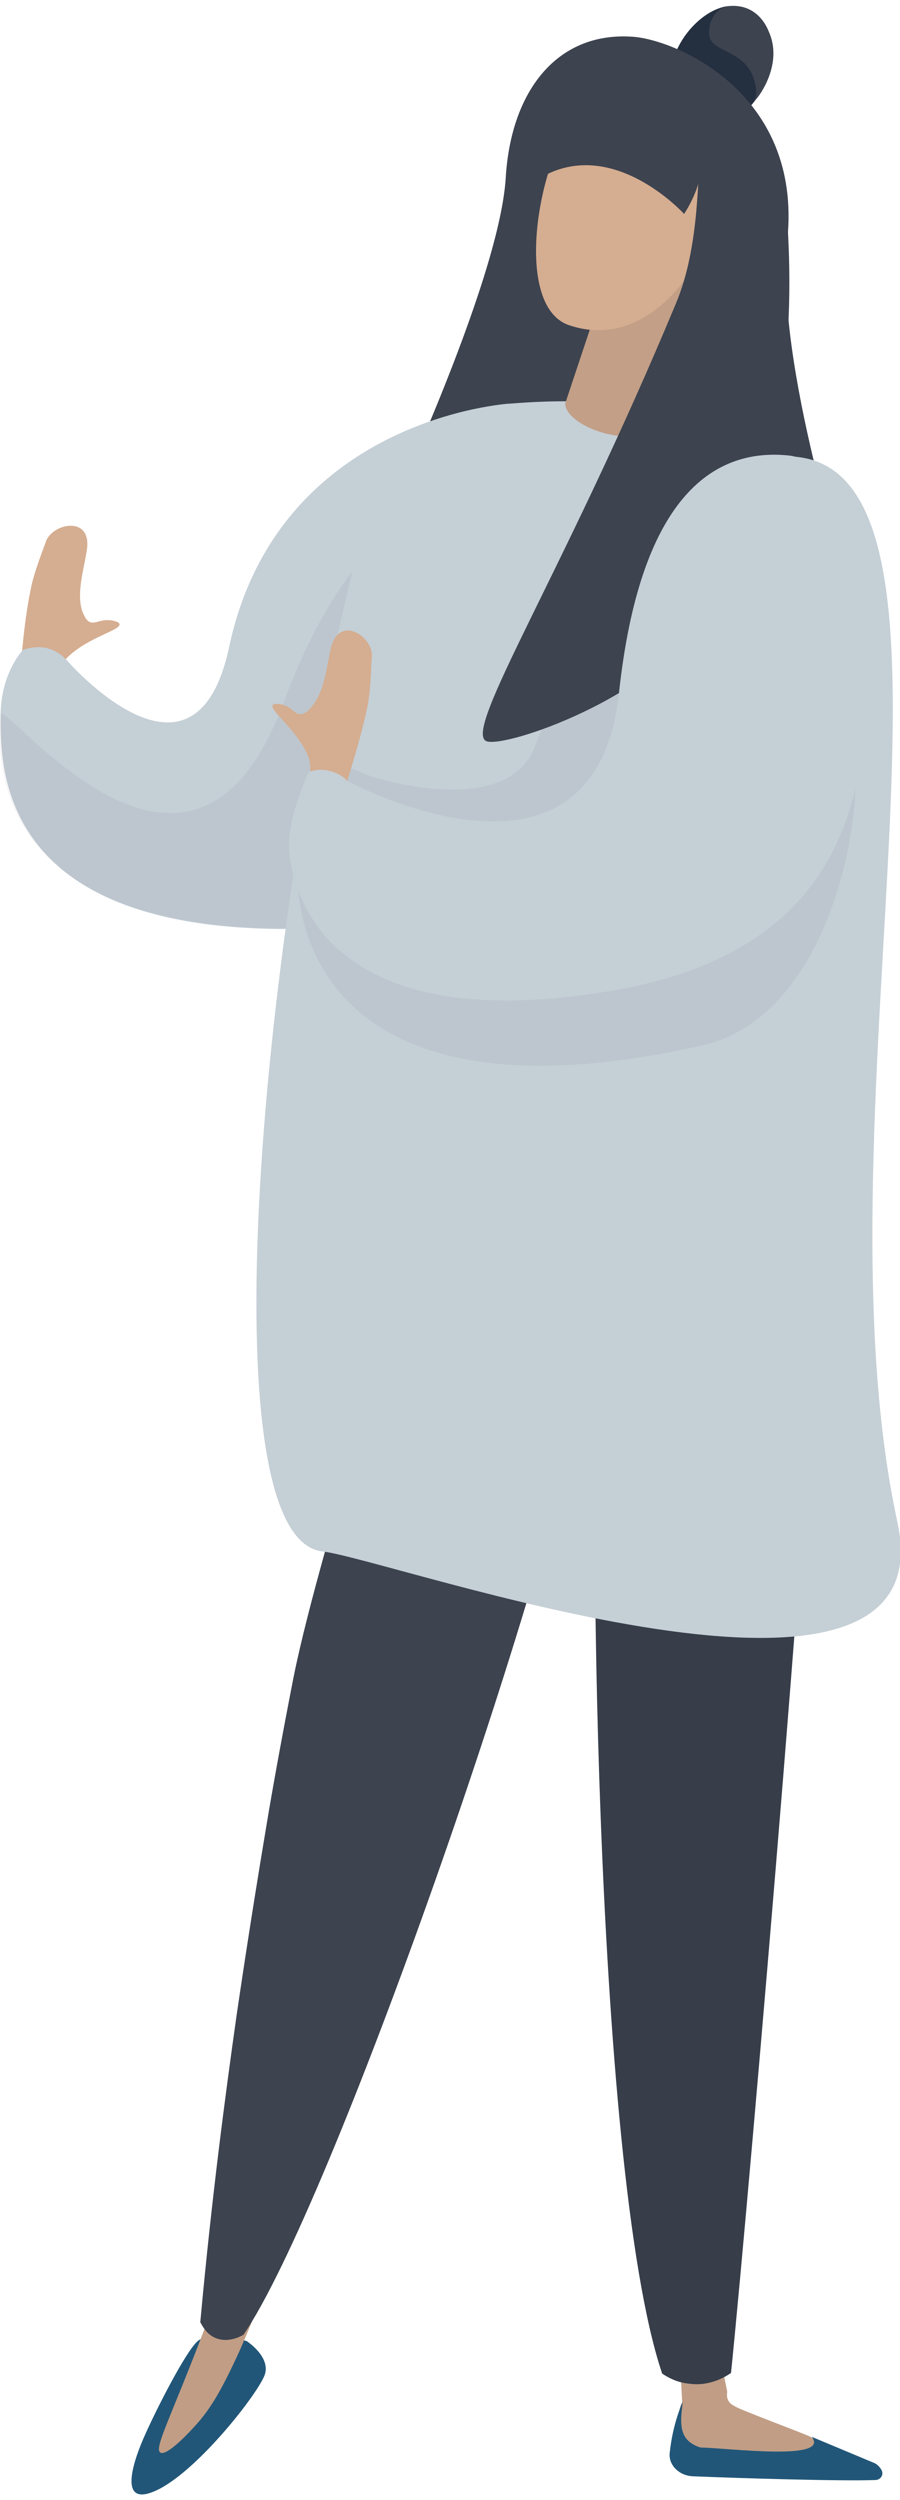
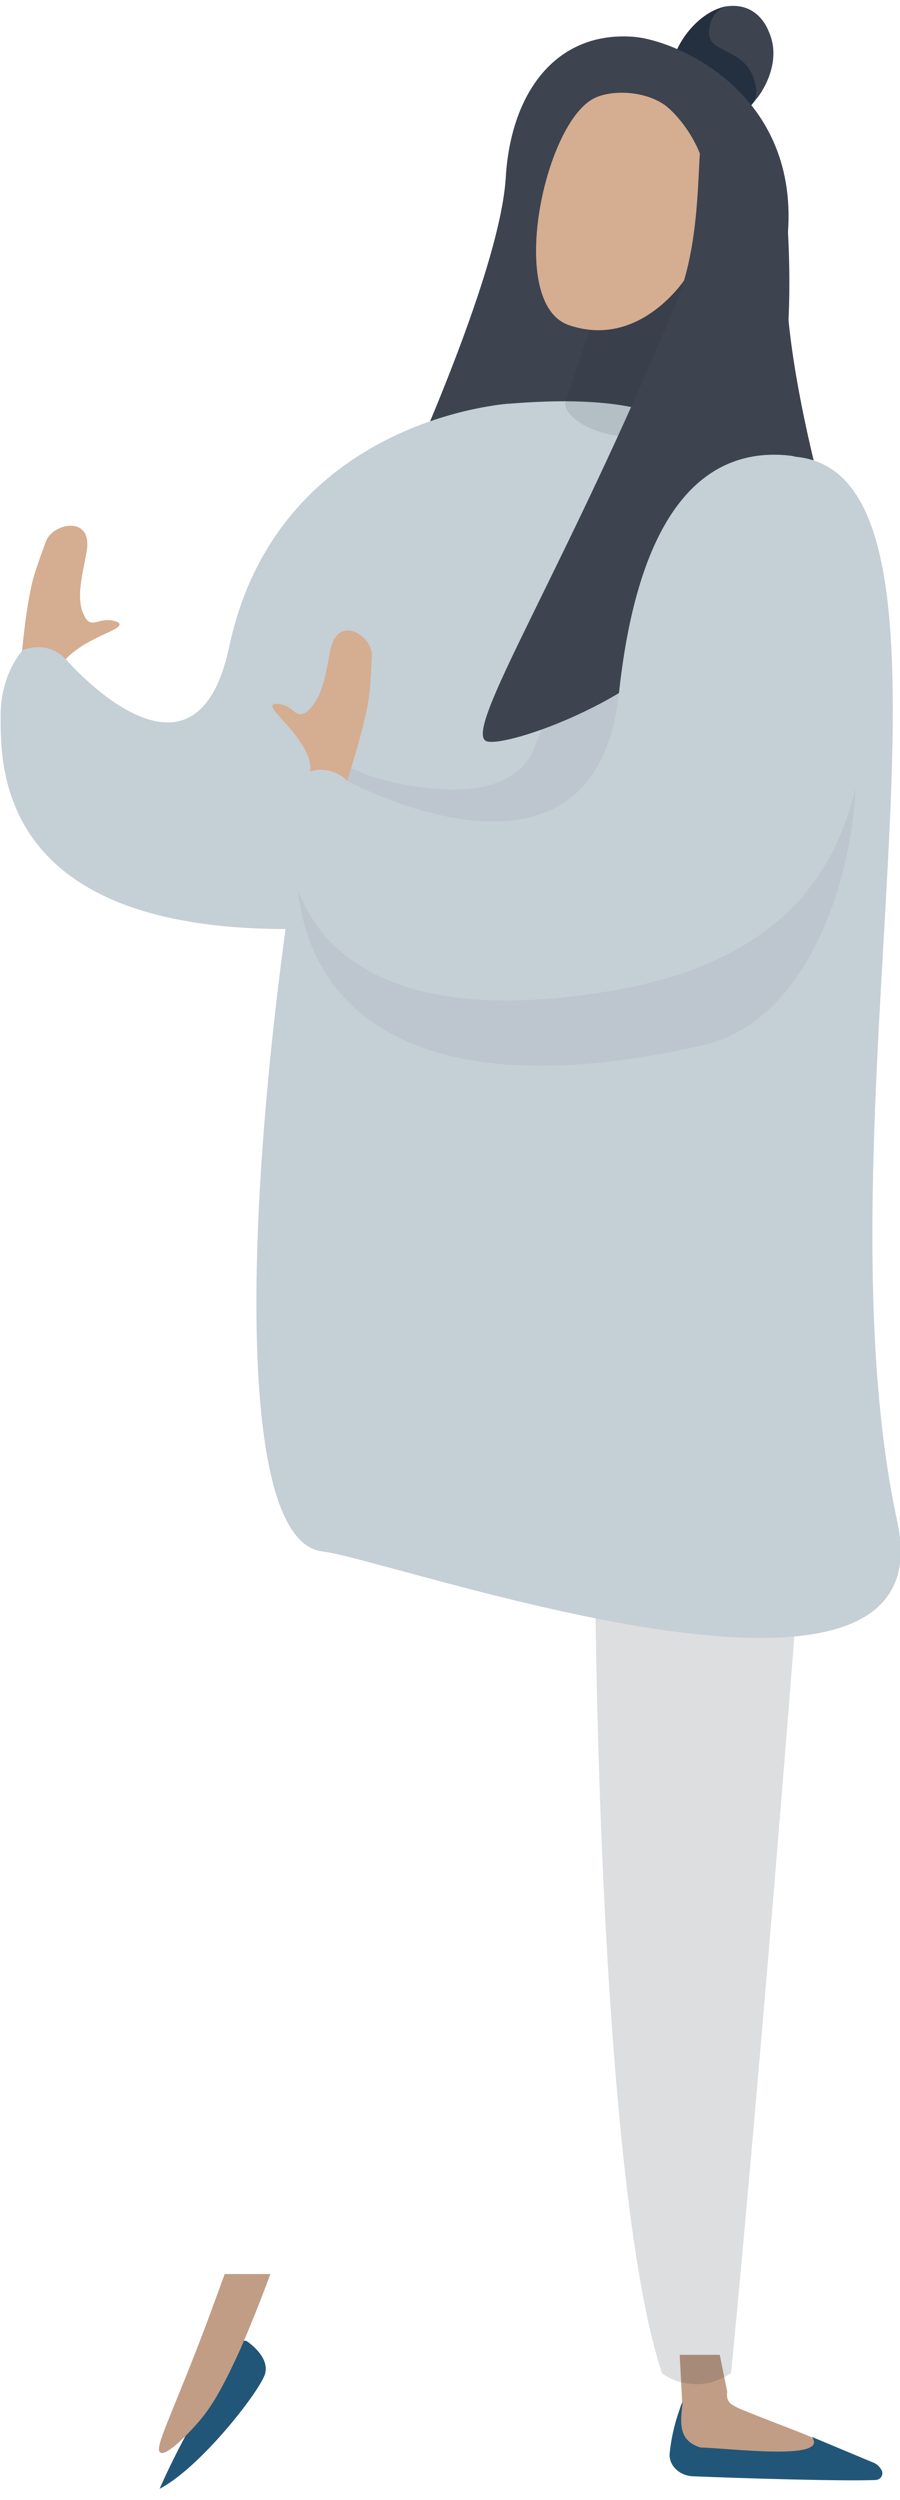
<svg xmlns="http://www.w3.org/2000/svg" version="1.1" x="0px" y="0px" width="143px" height="397px" viewBox="0 0 143.8 397.5" style="overflow:visible;enable-background:new 0 0 143.8 397.5;" xml:space="preserve" aria-hidden="true">
  <style type="text/css">
	.st0-60f9c5eb8d5a6{fill:#3D434F;}
	.st1-60f9c5eb8d5a6{opacity:0.6;}
	.st2-60f9c5eb8d5a6{fill:#142235;}
	.st3-60f9c5eb8d5a6{fill:#C19D85;}
	.st4-60f9c5eb8d5a6{fill:#215678;}
	.st5-60f9c5eb8d5a6{opacity:0.15;fill:#1A2230;}
	.st6-60f9c5eb8d5a6{fill:#D5AD90;}
	.st7-60f9c5eb8d5a6{fill:#C5CFD6;}
	.st8-60f9c5eb8d5a6{opacity:5.000000e-02;fill:#1A2230;}
	.st9-60f9c5eb8d5a6{opacity:0.1;fill:#1A2230;}
</style>
  <defs>
    <linearGradient class="cerosgradient" data-cerosgradient="true" id="CerosGradient_id4871dedac" gradientUnits="userSpaceOnUse" x1="50%" y1="100%" x2="50%" y2="0%">
      <stop offset="0%" stop-color="#d1d1d1" />
      <stop offset="100%" stop-color="#d1d1d1" />
    </linearGradient>
    <linearGradient />
  </defs>
  <g>
    <path class="st0-60f9c5eb8d5a6" d="M108.6,16.9c-2.6-2.8-1.4-6.9-0.9-8.5c1.1-3.9,5.5-8.7,10-8.3c3.6,0.3,4.9,3.5,5.1,4c2.4,5.2-1.5,10.4-2,10.9   c-0.9,1.2-2.9,3.7-6.2,4C114.4,19,110.9,19.3,108.6,16.9z" />
    <g class="st1-60f9c5eb8d5a6">
      <path class="st2-60f9c5eb8d5a6" d="M120.8,13.3c-0.8-6.1-6.4-5.5-7.4-8.1C113,4,113.5,0,117.3,0c-4.4,0-8.5,4.6-9.6,8.3    c-0.5,1.6-1.7,5.8,0.9,8.5c2.2,2.4,5.8,2.1,6,2.1c0.1,0,0.3,0,0.4-0.1C119.1,16.8,121.1,16.1,120.8,13.3z" />
    </g>
    <path class="st0-60f9c5eb8d5a6" d="M60.8,84.3c0,0,18.9-39.6,20-56.7C81.6,13.8,88.9,4.2,101,5c6.8,0.4,27.2,8.9,24.8,32.4   c-2.1,19.6,10,55.9,10,55.9L60.8,84.3z" />
    <path class="st3-60f9c5eb8d5a6" d="M108.6,375.2l0.4,7.6c-1.2,1.7-0.2,7.8,1.2,8.4c2.4,1,24.6,2.2,19.5-2.8c-0.3-0.3-12-4.6-12.3-5   c-0.9-0.4-1.4-1.1-1.2-2.3l-1.2-5.9H108.6z" />
-     <path class="st4-60f9c5eb8d5a6" d="M39.4,373c0,0,3.9,2.5,2.9,5.4c-1.1,3-10.3,14.8-16.8,18.2c-6.6,3.4-4.5-3.6-2.6-8c1.9-4.4,6.8-14,8.7-15.6   C33.4,371.4,39.4,373,39.4,373z" />
+     <path class="st4-60f9c5eb8d5a6" d="M39.4,373c0,0,3.9,2.5,2.9,5.4c-1.1,3-10.3,14.8-16.8,18.2c1.9-4.4,6.8-14,8.7-15.6   C33.4,371.4,39.4,373,39.4,373z" />
    <path class="st3-60f9c5eb8d5a6" d="M43.2,362.3c-1.8,4.9-3.5,9-4.8,12c-3,6.6-4.6,9.1-6.4,11.3c-1.6,1.9-5.4,5.9-6.4,5.2c-1-0.7,1.7-5.6,7.1-19.8   c0.8-2.1,3.2-8.7,3.2-8.7l0,0H43.2z" />
-     <path class="st0-60f9c5eb8d5a6" d="M130.4,202.1c1.2,9.2-10.8,148.8-13.6,176c-0.9,0.6-3.4,2.2-6.8,1.7c-1.9-0.2-3.3-1-4.2-1.6   c-11.3-33.5-11.5-151.8-10.2-154.7C101.2,212.2,121.7,201.7,130.4,202.1z" />
-     <path class="st0-60f9c5eb8d5a6" d="M94.1,216.5C87.9,251.6,53,351.4,38.9,372c-0.2,0.1-2.6,1.6-4.9,0.3c-1.2-0.7-1.7-1.8-2-2.3   c1.8-19.7,4-36.3,5.8-49c0.4-2.7,2.1-14.4,4.7-29.9c1-6.1,2.6-14.9,4.4-24.1c2.3-11.4,7.4-28.5,12.8-47   C70.7,218.3,83.2,218.3,94.1,216.5z" />
    <path class="st5-60f9c5eb8d5a6" d="M130.4,202.1c1.2,9.2-10.8,148.8-13.6,176c-0.9,0.6-3.4,2.2-6.8,1.7c-1.9-0.2-3.3-1-4.2-1.6   c-11.3-33.5-11.5-151.8-10.2-154.7C101.2,212.2,121.7,201.7,130.4,202.1z" />
    <path class="st4-60f9c5eb8d5a6" d="M109.1,382.7c0,0-1.6,3.3-2.1,8.2c-0.2,1.9,1.5,3.6,3.7,3.7c7.4,0.3,23.4,0.8,29.1,0.6c0.9,0,1.4-0.8,1.1-1.5   l0,0c-0.3-0.6-0.8-1.1-1.4-1.3l-9.8-4.1c3,3.9-13.2,1.8-17.8,1.7C108.5,388.9,108.6,386.4,109.1,382.7z" />
    <path class="st6-60f9c5eb8d5a6" d="M7.8,113.2c0.8-5,1.6-7.8,3.1-9.2c3.4-3.2,8.4-4.2,8.2-5.2c-0.1-0.4-1.2-0.6-1.5-0.6c-1.5-0.2-2.3,0.6-3.2,0.3   c-0.7-0.3-0.9-1-1.2-1.6c-1.1-3,0.3-7.1,0.7-10.1c0.7-5.4-5.6-4.1-6.6-1.1c-0.2,0.7-1.9,4.8-2.4,7.6c-0.9,4.3-1.5,10.1-2,17.8   C3.9,111.6,7,112.6,7.8,113.2z" />
    <path class="st7-60f9c5eb8d5a6" d="M81.4,63.6c0,0-37,2.2-44.8,38.9c-5.5,25.8-26,2-26,2c-1.8-1.9-4.1-2.5-6.9-1.6c0,0-3.6,3.7-3.6,10.5   c0,8-0.6,33.7,44.6,34.1C90,147.7,81.4,63.6,81.4,63.6z" />
-     <path class="st8-60f9c5eb8d5a6" d="M77.8,79.1c0,0-18.4-5.7-32.6,32.5c-14.7,39.6-44.8-1.3-45.1,1.7c-0.7,8-0.6,33.7,44.6,34.1   C90,147.7,77.8,79.1,77.8,79.1z" />
    <path class="st7-60f9c5eb8d5a6" d="M51.5,246.9c-19.4-2.3-8.9-106.2,6.6-163.3c3.8-14.2,14.5-19.3,23.4-20c31.1-2.5,27.6,8.3,42.6,8.5   c36.8-3.3,4.9,103.9,19.3,170.2C151.5,280.1,62.7,248.2,51.5,246.9z" />
-     <path class="st6-60f9c5eb8d5a6" d="M97.8,41.1l-7.5,22.5c0.2,4.6,16.9,9.6,18-1.3c0-0.3,1.4-16.3,1.4-16.3c0.4-1.2-0.3-2.5-1.6-3.3l-5-2.7   C101.1,38.9,98.5,39.5,97.8,41.1z" />
    <path class="st9-60f9c5eb8d5a6" d="M97.8,41.1l-7.5,22.5c0.2,4.6,16.9,9.6,18-1.3c0-0.3,1.4-16.3,1.4-16.3c0.4-1.2-0.3-2.5-1.6-3.3l-5-2.7   C101.1,38.9,98.5,39.5,97.8,41.1z" />
    <path class="st6-60f9c5eb8d5a6" d="M109.6,43.5c0,0-7.2,11.4-18.6,7.6c-10.2-3.3-4.1-32.4,4-36.3c2.7-1.3,7.6-1.2,10.9,0.9   c2.3,1.4,9.8,9.7,6.2,19.4C114.7,34.2,110.5,43.3,109.6,43.5z" />
-     <path class="st0-60f9c5eb8d5a6" d="M109.3,33.3c0,0-11.9-13.1-23.7-5.3c0,0-0.2-17.5,14.1-14.6C120.3,17.6,109.3,33.3,109.3,33.3z" />
    <path class="st8-60f9c5eb8d5a6" d="M136.7,123.3c-0.1-15.7-1-30.1-15-32.2c-10.2-1.5-23.2-7.7-36.2,27.2c-4.4,11.7-25.5,5.3-27.8,4.2   c-2.8-1.4-6.4-1.8-7.5,1.6c0,0-2.4,5.9-2.7,10.8c-1.3,20.7,12.8,42.9,64.7,31.2C130.4,162,136.8,136.2,136.7,123.3z" />
    <path class="st6-60f9c5eb8d5a6" d="M48.4,129.3c1.2-4.9,1.6-7.8,0.7-9.7c-1.9-4.2-6.2-7.1-5.5-7.9c0.3-0.3,1.3-0.1,1.6,0c1.5,0.4,1.8,1.5,2.8,1.5   c0.7,0,1.3-0.6,1.7-1.1c2.2-2.4,2.5-6.7,3.2-9.6c1.4-5.3,6.8-1.6,6.5,1.5c-0.1,0.8-0.1,5.1-0.7,8c-0.9,4.3-2.5,9.9-5,17.2   C52.7,129.4,49.4,129,48.4,129.3z" />
    <path class="st0-60f9c5eb8d5a6" d="M77.7,117.5c-3.8-1.7,12.4-26.9,30.3-69.9c3.9-9.3,3.4-20.8,4-26.2c4.3,1.4,9.2,6.2,13.4,7.6   c1.2,14.7,2.9,41.7-13.2,68.7C104.7,110.5,80.6,118.7,77.7,117.5z" />
    <path class="st7-60f9c5eb8d5a6" d="M138.3,93.2c0-13.8-7.7-20.8-12.1-21.3c-12.6-1.4-24,7.2-27.3,37.9c-3.8,35.7-43.5,14-43.5,14   c-0.9-1.2-4-2.4-6.1-1.3c0,0-3.4,7.3-3.1,12.1c0.5,8,6.7,30.3,51.3,22.8C143.8,149.7,138.3,113.2,138.3,93.2z" />
  </g>
</svg>